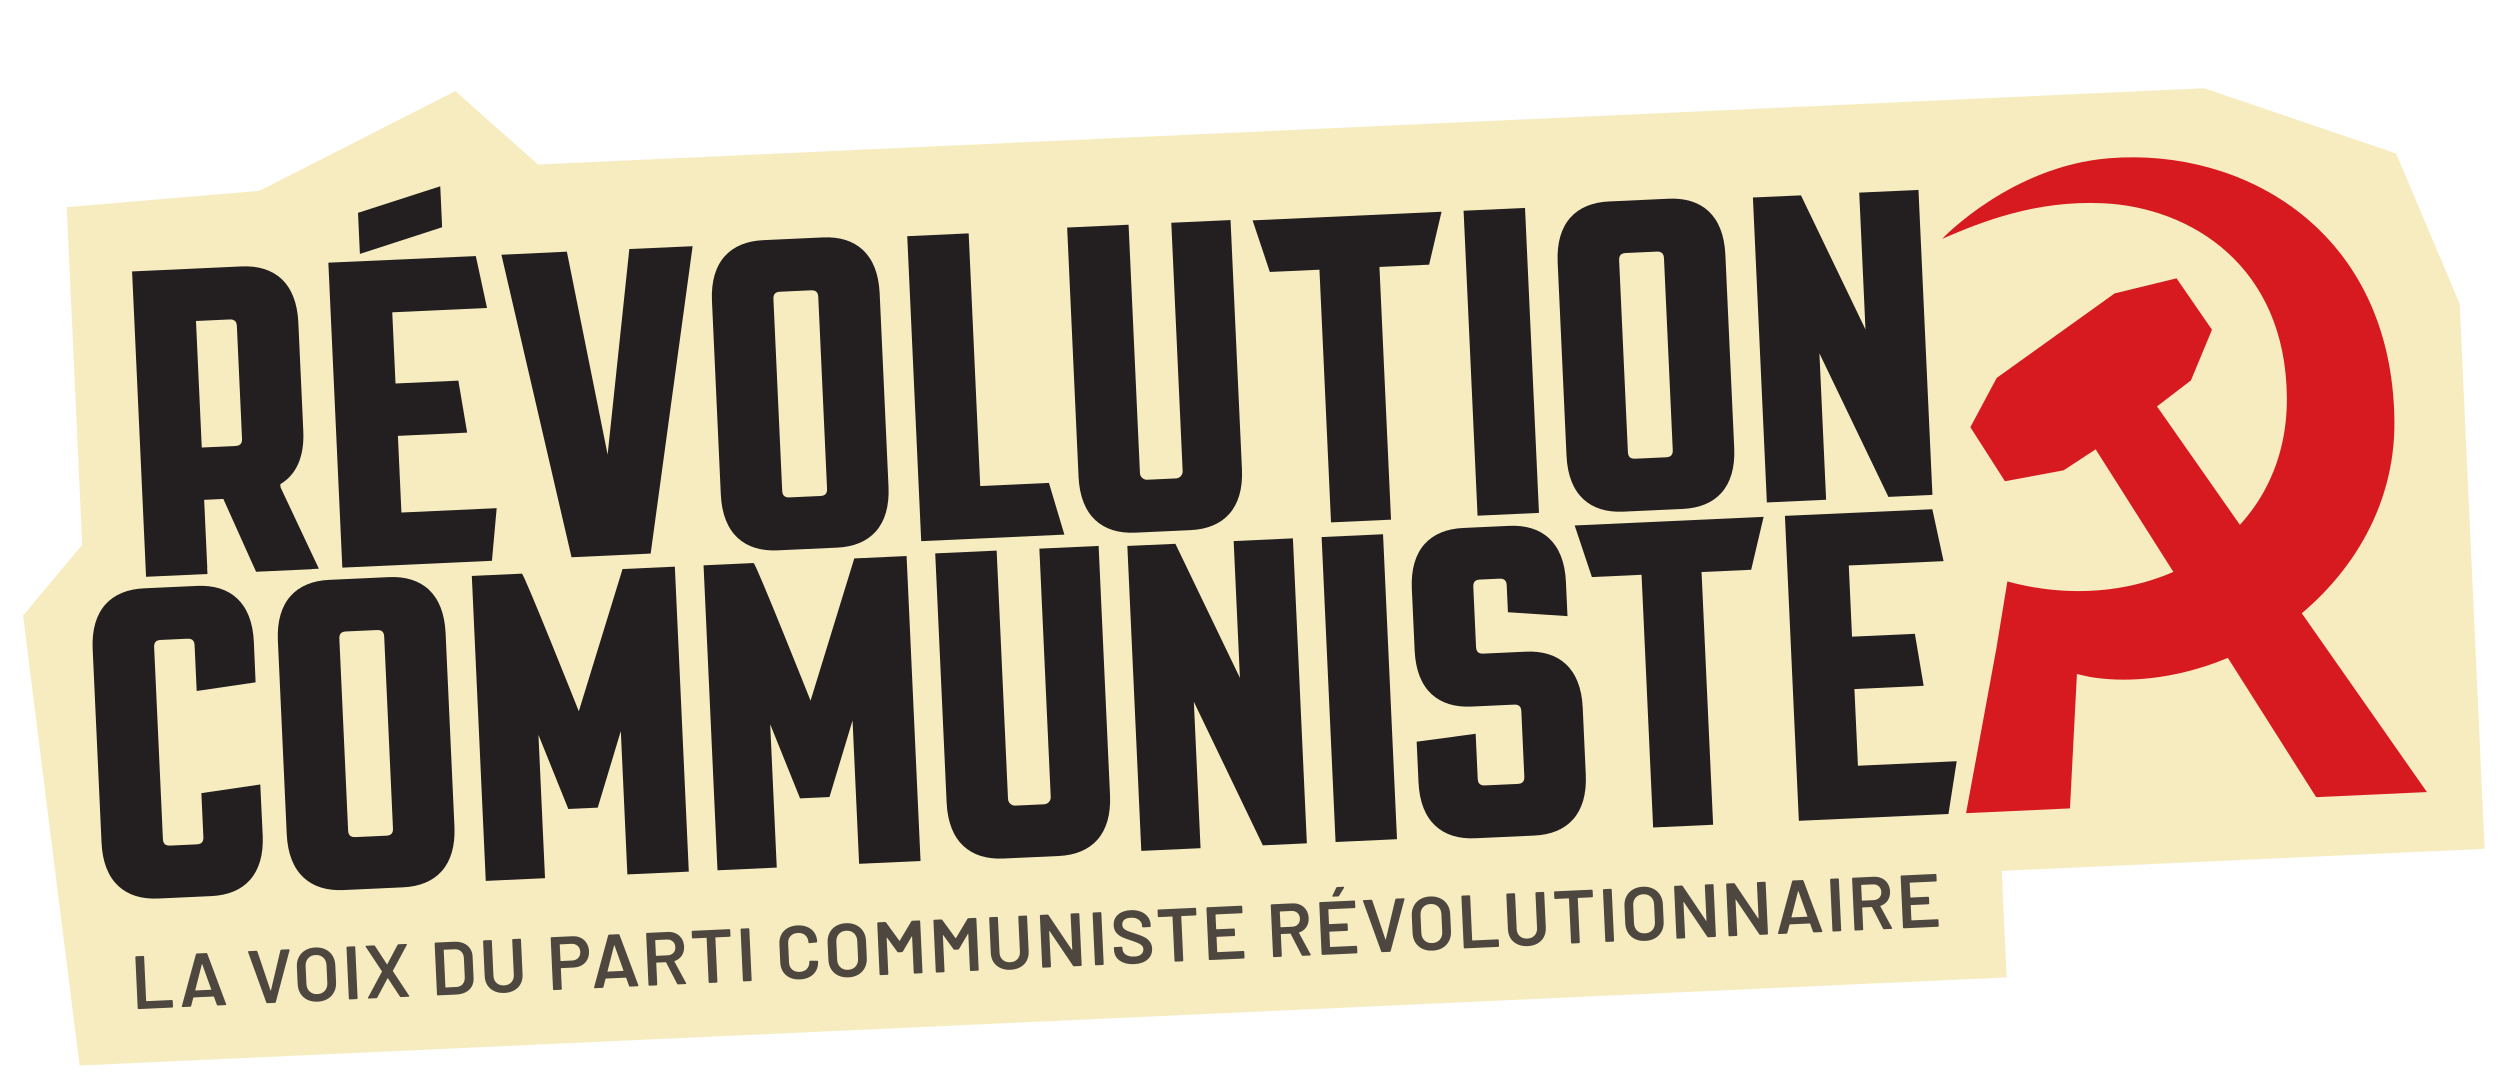
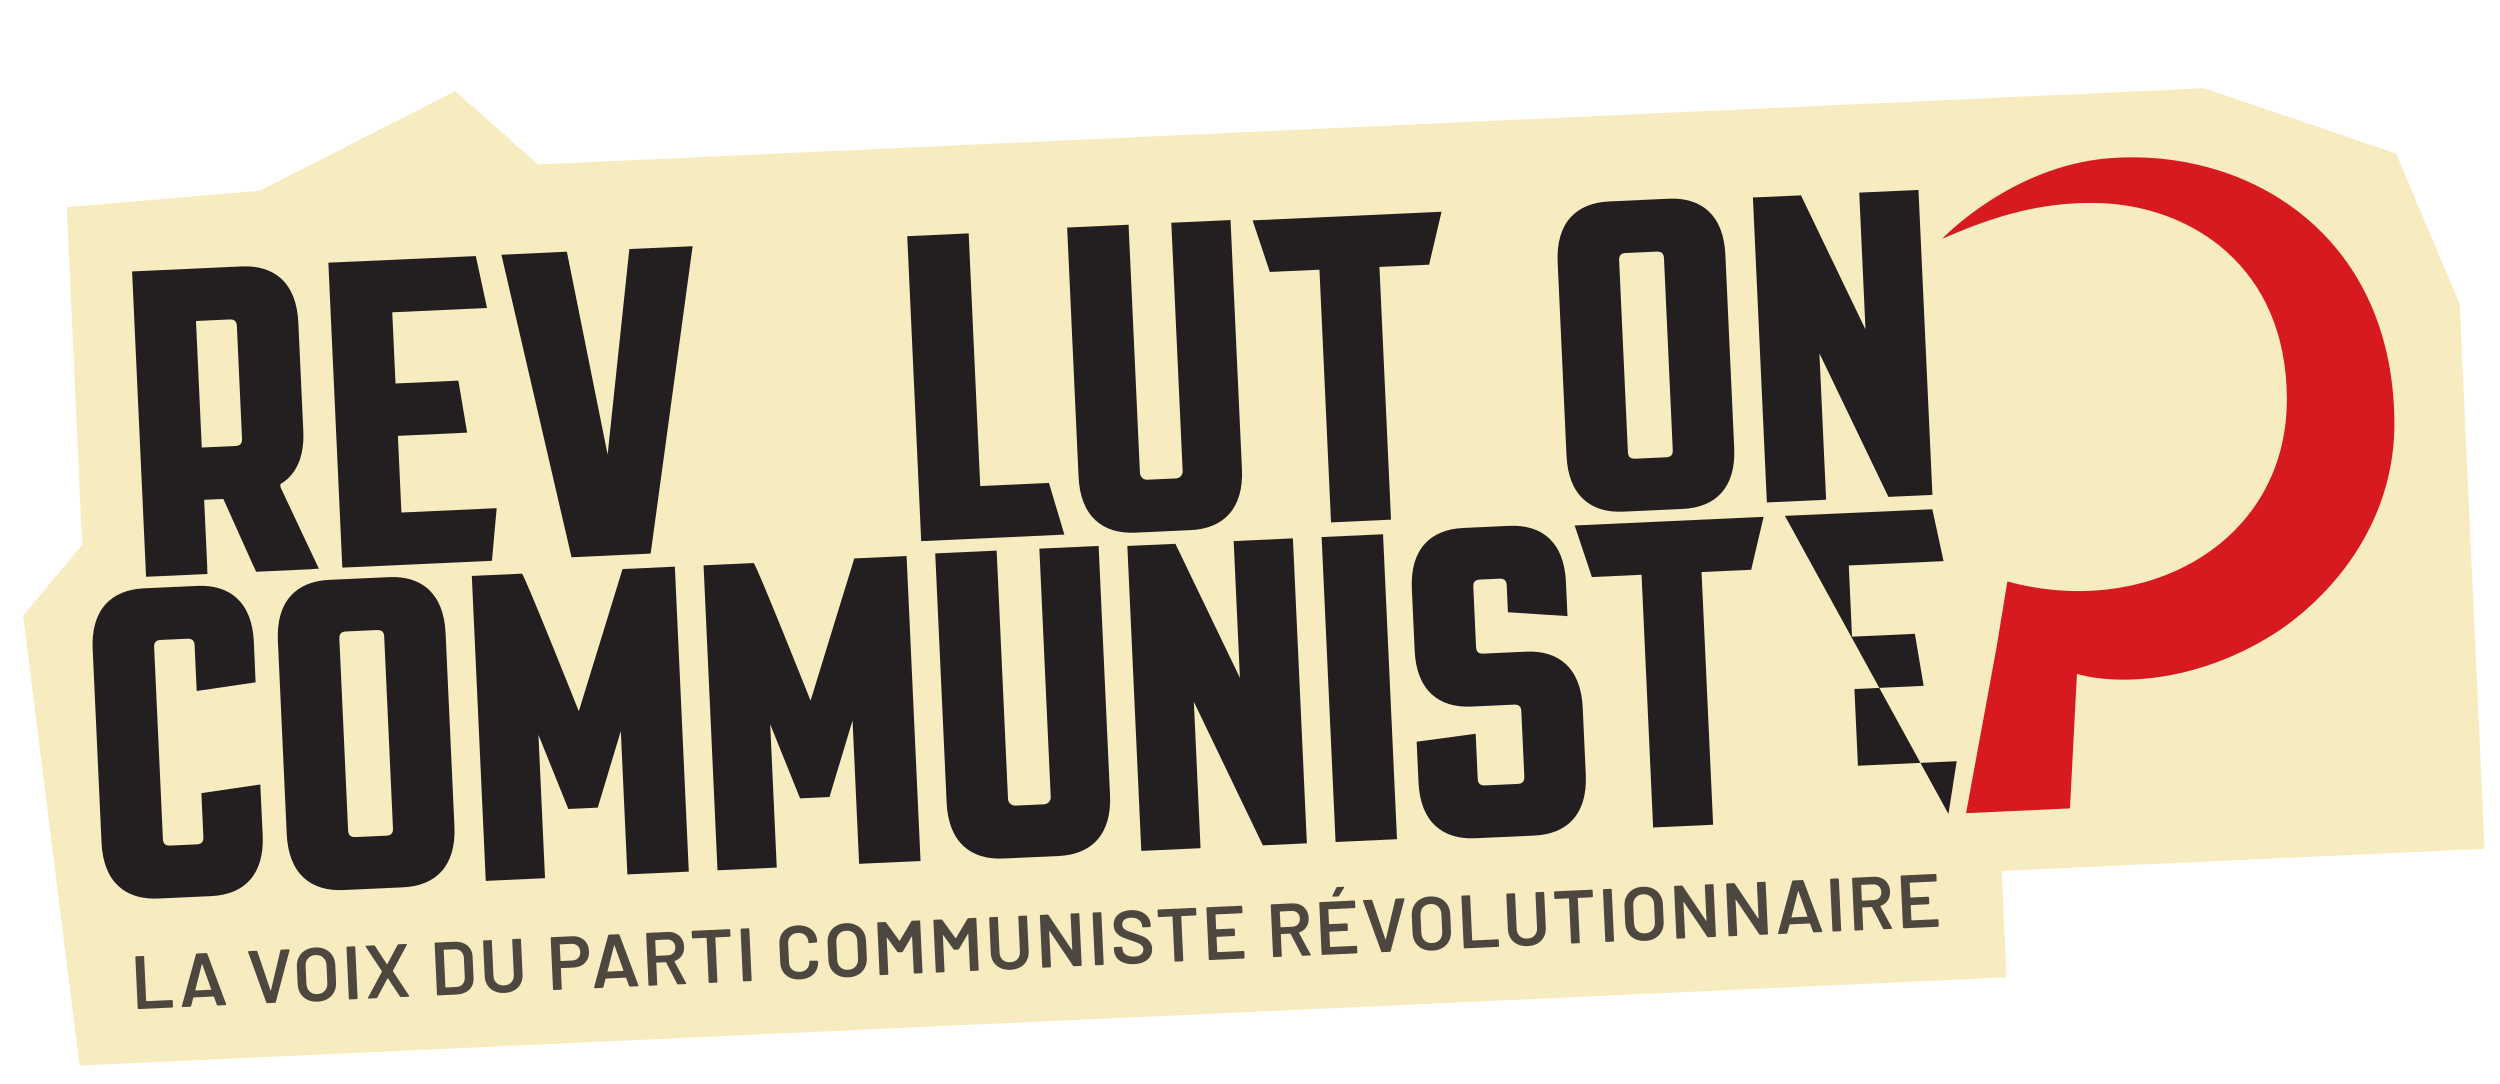
<svg xmlns="http://www.w3.org/2000/svg" width="662" height="287" viewBox="0 0 662 287" fill="none">
  <g filter="url(#filter0_d_1599_3126)">
    <path d="M21.065 282.153L531.352 258.803L530.062 230.616L657.928 224.765L651.323 80.416L634.487 40.644L583.644 23.362L142.471 43.55L120.56 24.119L68.713 50.517L17.671 54.854L21.762 144.261L6.103 162.996L21.065 282.153Z" fill="#F6ECC0" />
  </g>
  <g clip-path="url(#clip0_1599_3126)">
-     <path d="M546.451 124.534L554.929 118.98L613.314 211.083L642.646 209.741L571.172 107.613L580.157 100.731L585.73 87.317L576.347 73.697L559.973 77.682L528.737 100.057L521.748 113.12L530.907 127.43L546.451 124.534Z" fill="#D71920" />
    <path d="M556.828 53.815C579.968 54.847 605.301 70.29 605.56 105.311C605.848 143.451 568.61 164.076 531.554 153.965L528.639 171.714L520.616 215.325L548.126 214.066L549.97 178.486L553.334 179.24C557.787 179.992 562.534 180.163 567.436 179.768C568.199 179.705 568.962 179.632 569.724 179.54C581.686 178.17 593.746 173.578 604.225 166.486C621.507 154.248 634.392 134.813 634.039 111.169C633.31 61.138 594.267 39.008 558.478 41.904C532.633 43.986 514.533 62.959 514.272 63.245C525.004 58.592 539.167 53.024 556.828 53.815Z" fill="#D71920" />
    <path d="M75.926 220.879L73.582 169.654C73.102 159.156 78.53 153.94 87.178 153.545L102.981 152.822C111.629 152.426 117.511 157.123 117.991 167.621L120.335 218.847C120.816 229.345 115.388 234.569 106.74 234.965L90.937 235.688C82.289 236.084 76.407 231.377 75.926 220.879ZM89.859 169.136L92.182 219.898C92.24 221.163 92.842 221.722 94.107 221.664L102.302 221.289C103.567 221.232 104.116 220.629 104.058 219.355L101.735 168.592C101.677 167.327 101.075 166.778 99.81 166.836L91.616 167.211C90.351 167.269 89.801 167.871 89.859 169.136Z" fill="#231F20" />
    <path d="M280.329 226.67L265.677 227.34C257.029 227.736 251.147 223.029 250.667 212.531L247.647 146.541L263.913 145.796L266.923 211.56C266.969 212.58 267.838 213.373 268.858 213.326L276.467 212.978C277.486 212.931 278.279 212.062 278.232 211.043L275.223 145.279L290.914 144.561L293.933 210.551C294.414 221.049 288.986 226.274 280.338 226.67L280.329 226.67Z" fill="#231F20" />
    <path d="M349.962 142.21L366.228 141.465L369.924 222.221L353.657 222.965L349.962 142.21Z" fill="#231F20" />
    <path d="M374.602 172.293L373.852 155.913C373.372 145.415 378.8 140.2 387.448 139.805L399.645 139.246C408.293 138.851 414.175 143.548 414.655 154.046L415.072 163.157L399.301 162.119L398.975 154.991C398.917 153.726 398.315 153.176 397.05 153.234L391.886 153.47C390.621 153.528 390.071 154.131 390.129 155.396L390.858 171.322C390.916 172.587 391.518 173.137 392.783 173.079L404.093 172.561C412.741 172.165 418.623 176.872 419.103 187.371L419.916 205.138C420.397 215.636 414.969 220.86 406.321 221.256L390.631 221.974C381.983 222.37 376.101 217.663 375.621 207.165L375.128 196.402L390.755 194.297L391.3 206.211C391.358 207.476 391.961 208.035 393.226 207.977L401.883 207.581C403.148 207.523 403.697 206.921 403.639 205.646L402.847 188.341C402.789 187.076 402.187 186.527 400.922 186.585L389.612 187.102C380.965 187.498 375.082 182.791 374.602 172.293Z" fill="#231F20" />
    <path d="M164.849 150.68L153.271 188.342C153.271 188.342 138.755 151.874 138.198 151.9L124.934 152.507L128.63 233.262L144.32 232.544L142.583 194.593L150.492 214.221L158.28 213.864L164.391 193.595L166.128 231.546L182.394 230.802L178.699 150.047L164.859 150.68L164.849 150.68Z" fill="#231F20" />
    <path d="M226.214 147.872L214.636 185.534C214.636 185.534 200.12 149.066 199.563 149.092L186.299 149.699L189.994 230.454L205.684 229.736L203.948 191.785L211.856 211.413L219.645 211.056L225.756 190.787L227.492 228.738L243.759 227.994L240.063 147.238L226.223 147.872L226.214 147.872Z" fill="#231F20" />
    <path d="M326.672 143.275L328.329 179.499L311.247 144L298.52 144.564L302.215 225.319L317.905 224.601L316.132 185.838L334.398 223.847L346.058 223.313L342.362 142.558L326.672 143.275Z" fill="#231F20" />
    <path d="M52.083 182.974L67.682 180.68L67.219 169.945C66.739 159.447 60.857 154.749 52.21 155.145L38.133 155.789C29.486 156.185 24.058 161.4 24.538 171.898L26.882 223.123C27.363 233.621 33.245 238.328 41.892 237.932L55.968 237.288C64.616 236.892 70.044 231.668 69.563 221.17L68.92 207.728L53.321 210.021L53.853 221.652C53.911 222.917 53.371 223.528 52.096 223.587L45.063 223.909C43.798 223.966 43.196 223.417 43.138 222.142L40.815 171.38C40.757 170.115 41.306 169.513 42.572 169.455L49.605 169.133C50.87 169.075 51.472 169.625 51.53 170.89L52.083 182.964L52.083 182.974Z" fill="#231F20" />
    <path d="M416.972 139.143L421.533 152.804L422.033 152.781L434.683 152.202L437.745 219.117L437.793 219.115L437.944 219.108L438.359 219.089L438.387 219.088L452.983 218.42L453.02 218.418L453.426 218.4L453.587 218.392L453.634 218.39L450.572 151.475L463.223 150.896L463.713 150.873L467.007 136.854L416.972 139.143Z" fill="#231F20" />
-     <path d="M491.981 202.767L491.052 182.46L509.385 181.602L507.061 167.83L490.417 168.591L489.555 149.738L514.657 148.59L511.682 134.847L472.644 136.596L476.339 217.351L515.952 215.539L518.132 201.57L491.981 202.767Z" fill="#231F20" />
+     <path d="M491.981 202.767L491.052 182.46L509.385 181.602L507.061 167.83L490.417 168.591L489.555 149.738L514.657 148.59L511.682 134.847L472.644 136.596L515.952 215.539L518.132 201.57L491.981 202.767Z" fill="#231F20" />
    <path d="M315.263 140.378L300.611 141.049C291.963 141.444 286.081 136.737 285.6 126.239L282.581 60.249L298.847 59.505L301.856 125.268C301.903 126.288 302.772 127.081 303.791 127.034L311.401 126.686C312.42 126.639 313.213 125.77 313.166 124.751L310.157 58.987L325.847 58.269L328.867 124.259C329.347 134.757 323.92 139.982 315.272 140.378L315.263 140.378Z" fill="#231F20" />
-     <path d="M190.87 130.926L188.526 79.701C188.045 69.202 193.474 63.987 202.121 63.592L217.925 62.868C226.573 62.473 232.454 67.17 232.935 77.668L235.279 128.893C235.759 139.391 230.331 144.616 221.684 145.012L205.88 145.735C197.232 146.131 191.35 141.424 190.87 130.926ZM204.802 79.183L207.125 129.945C207.183 131.21 207.786 131.769 209.051 131.711L217.245 131.336C218.51 131.278 219.06 130.676 219.002 129.402L216.679 78.639C216.62 77.365 216.018 76.815 214.753 76.873L206.559 77.248C205.294 77.306 204.744 77.908 204.802 79.183Z" fill="#231F20" />
    <path d="M414.812 120.678L412.468 69.453C411.988 58.955 417.416 53.74 426.063 53.344L441.867 52.621C450.515 52.225 456.396 56.923 456.877 67.421L459.221 118.646C459.701 129.144 454.274 134.368 445.626 134.764L429.822 135.487C421.175 135.883 415.292 131.176 414.812 120.678ZM428.745 68.935L431.067 119.698C431.125 120.963 431.728 121.522 432.993 121.464L441.188 121.089C442.453 121.031 443.002 120.429 442.944 119.154L440.621 68.392C440.563 67.117 439.96 66.568 438.695 66.626L430.501 67.001C429.236 67.058 428.686 67.661 428.745 68.935Z" fill="#231F20" />
    <path d="M492.322 51.006L493.979 87.23L476.896 51.731L464.169 52.294L467.865 133.05L483.555 132.332L481.781 93.568L500.048 131.577L511.707 131.043L508.012 50.288L492.322 51.006Z" fill="#231F20" />
-     <path d="M387.558 55.8L403.825 55.056L407.52 135.811L391.254 136.555L387.558 55.8Z" fill="#231F20" />
    <path d="M277.757 127.87L259.564 128.703L256.503 61.797L240.237 62.541L243.932 143.297L281.846 141.562L277.757 127.87Z" fill="#231F20" />
    <path d="M183.407 65.2L166.648 65.938L160.899 120.372L150.105 66.638L132.774 67.46L151.339 147.563L172.297 146.585L183.407 65.2Z" fill="#231F20" />
    <path d="M84.441 150.594L83.53 148.668C83.53 148.668 83.528 148.63 83.509 148.612L81.802 145.01L74.277 129.016L74.24 128.195C78.303 125.814 80.636 121.185 80.314 114.142L78.997 85.377C78.516 74.869 72.624 70.153 63.967 70.549L51.232 71.132L34.975 71.876L38.675 152.735L54.932 151.991L54.863 150.49C54.859 150.405 54.885 150.347 54.881 150.262L54.062 132.354L59.141 132.121L67.136 149.929C67.157 149.985 67.197 150.011 67.218 150.067L67.818 151.402L69.367 151.331C69.367 151.331 69.395 151.33 69.404 151.329L82.461 150.732C82.546 150.728 82.591 150.688 82.666 150.675L84.451 150.593L84.441 150.594ZM53.428 118.495L51.895 84.999L60.788 84.592C62.062 84.534 62.665 85.083 62.723 86.358L64.087 116.162C64.145 117.437 63.596 118.039 62.321 118.097L53.428 118.504L53.428 118.495Z" fill="#231F20" />
    <path d="M106.295 135.716L105.366 115.419L123.699 114.561L121.376 100.789L104.732 101.551L103.869 82.698L128.962 81.549L125.997 67.807L86.948 69.556L90.644 150.311L130.266 148.498L131.521 134.562L106.295 135.716Z" fill="#231F20" />
    <path d="M331.688 58.356L336.249 72.017L336.749 71.994L349.391 71.415L352.453 138.331L352.5 138.329L352.66 138.321L353.066 138.303L353.104 138.301L367.699 137.633L367.737 137.631L368.143 137.613L368.303 137.606L368.341 137.604L365.279 70.688L377.93 70.109L378.43 70.087L381.724 56.067L331.688 58.356Z" fill="#231F20" />
-     <path d="M95.3 67.233L117.076 60.172L116.58 49.325L94.802 56.357L95.3 67.233Z" fill="#231F20" />
  </g>
  <path d="M36.713 267.206C36.646 267.209 36.586 267.192 36.53 267.154C36.488 267.103 36.465 267.044 36.462 266.977L35.844 253.471C35.841 253.405 35.859 253.35 35.897 253.309C35.948 253.253 36.006 253.224 36.073 253.22L37.911 253.136C37.978 253.133 38.032 253.158 38.075 253.209C38.13 253.246 38.159 253.299 38.162 253.365L38.695 265.013C38.698 265.08 38.733 265.111 38.799 265.108L45.492 264.802C45.559 264.799 45.613 264.823 45.656 264.875C45.711 264.912 45.74 264.964 45.743 265.031L45.812 266.549C45.816 266.616 45.792 266.677 45.741 266.733C45.703 266.774 45.65 266.797 45.584 266.8L36.713 267.206ZM57.684 266.246C57.551 266.252 57.461 266.19 57.415 266.058L56.658 263.951C56.629 263.899 56.595 263.874 56.555 263.875L51.28 264.117C51.24 264.119 51.208 264.147 51.184 264.201L50.622 266.369C50.589 266.504 50.505 266.575 50.372 266.581L48.374 266.672C48.294 266.676 48.233 266.659 48.191 266.621C48.149 266.569 48.139 266.496 48.161 266.402L51.879 252.697C51.913 252.562 51.996 252.492 52.129 252.486L54.627 252.371C54.76 252.365 54.849 252.428 54.896 252.559L59.869 265.866C59.884 265.892 59.892 265.925 59.894 265.965C59.899 266.085 59.829 266.148 59.682 266.155L57.684 266.246ZM51.711 262.155C51.701 262.236 51.73 262.274 51.796 262.271L55.852 262.086C55.932 262.082 55.957 262.041 55.926 261.962L53.562 255.363C53.547 255.311 53.525 255.285 53.499 255.286C53.472 255.287 53.453 255.315 53.443 255.369L51.711 262.155ZM70.783 265.647C70.65 265.653 70.56 265.59 70.514 265.459L65.701 252.145L65.677 252.066C65.671 251.933 65.741 251.863 65.888 251.856L67.865 251.766C68.012 251.759 68.108 251.821 68.154 251.953L71.629 262.245C71.644 262.284 71.665 262.303 71.691 262.302C71.718 262.301 71.737 262.28 71.748 262.239L74.248 251.674C74.282 251.539 74.372 251.468 74.519 251.461L76.457 251.373C76.536 251.369 76.598 251.393 76.64 251.444C76.682 251.496 76.692 251.562 76.669 251.643L73.032 265.344C72.998 265.479 72.914 265.549 72.781 265.555L70.783 265.647ZM84.119 265.237C83.12 265.282 82.226 265.123 81.435 264.759C80.643 264.381 80.017 263.829 79.557 263.103C79.11 262.376 78.864 261.526 78.82 260.554L78.611 255.999C78.567 255.04 78.742 254.184 79.135 253.432C79.527 252.667 80.093 252.067 80.834 251.633C81.588 251.184 82.464 250.937 83.463 250.892C84.475 250.845 85.37 251.011 86.148 251.39C86.939 251.754 87.565 252.299 88.025 253.025C88.485 253.739 88.737 254.575 88.781 255.534L88.989 260.089C89.034 261.061 88.86 261.93 88.468 262.695C88.076 263.461 87.503 264.068 86.749 264.516C86.008 264.95 85.132 265.19 84.119 265.237ZM84.028 263.239C84.867 263.2 85.528 262.91 86.01 262.367C86.493 261.825 86.714 261.127 86.675 260.275L86.462 255.62C86.423 254.754 86.138 254.073 85.608 253.577C85.078 253.08 84.394 252.851 83.554 252.89C82.729 252.927 82.075 253.218 81.592 253.76C81.11 254.303 80.888 255.007 80.928 255.873L81.141 260.528C81.18 261.38 81.465 262.055 81.994 262.551C82.524 263.047 83.202 263.277 84.028 263.239ZM92.623 264.647C92.557 264.65 92.496 264.633 92.441 264.596C92.398 264.544 92.376 264.485 92.373 264.419L91.754 250.913C91.751 250.846 91.769 250.792 91.807 250.75C91.858 250.694 91.917 250.665 91.983 250.662L93.821 250.578C93.888 250.575 93.942 250.599 93.985 250.651C94.04 250.688 94.069 250.74 94.072 250.807L94.69 264.313C94.693 264.379 94.669 264.44 94.618 264.496C94.58 264.538 94.528 264.56 94.461 264.563L92.623 264.647ZM97.632 264.418C97.539 264.422 97.472 264.406 97.43 264.367C97.401 264.315 97.411 264.241 97.46 264.146L101.131 257.311C101.156 257.27 101.154 257.23 101.126 257.191L96.845 250.72C96.815 250.641 96.8 250.595 96.799 250.582C96.795 250.489 96.859 250.439 96.992 250.433L98.99 250.341C99.137 250.335 99.239 250.383 99.297 250.488L102.441 255.309C102.485 255.387 102.525 255.385 102.561 255.303L105.271 250.214C105.319 250.105 105.41 250.048 105.543 250.042L107.541 249.95C107.635 249.946 107.696 249.97 107.725 250.022C107.767 250.06 107.763 250.127 107.714 250.223L104.043 257.057C104.031 257.098 104.033 257.138 104.048 257.177L108.328 263.648C108.359 263.727 108.374 263.773 108.375 263.786C108.379 263.88 108.314 263.929 108.181 263.935L106.183 264.027C106.05 264.033 105.955 263.984 105.896 263.88L102.734 259.079C102.69 259.001 102.65 259.003 102.614 259.085L99.903 264.154C99.854 264.263 99.763 264.321 99.63 264.327L97.632 264.418ZM115.961 263.579C115.895 263.583 115.834 263.565 115.779 263.528C115.736 263.476 115.714 263.417 115.711 263.351L115.093 249.845C115.09 249.778 115.107 249.724 115.145 249.682C115.196 249.627 115.255 249.597 115.321 249.594L120.196 249.371C121.142 249.328 121.982 249.456 122.716 249.756C123.451 250.056 124.026 250.511 124.441 251.119C124.868 251.713 125.101 252.423 125.139 253.249L125.404 259.043C125.442 259.869 125.275 260.604 124.904 261.248C124.546 261.879 124.015 262.377 123.311 262.743C122.607 263.109 121.782 263.313 120.836 263.356L115.961 263.579ZM117.943 261.387C117.946 261.453 117.981 261.485 118.048 261.482L120.845 261.354C121.551 261.322 122.1 261.076 122.493 260.618C122.898 260.145 123.091 259.536 123.07 258.79L122.838 253.735C122.804 252.976 122.563 252.386 122.117 251.966C121.67 251.533 121.087 251.332 120.368 251.365L117.59 251.492C117.524 251.495 117.492 251.53 117.495 251.597L117.943 261.387ZM133.573 262.934C132.588 262.979 131.707 262.826 130.93 262.474C130.153 262.123 129.535 261.604 129.077 260.917C128.631 260.217 128.387 259.4 128.344 258.468L127.922 249.258C127.919 249.191 127.937 249.137 127.975 249.095C128.026 249.039 128.085 249.01 128.151 249.007L129.989 248.923C130.056 248.92 130.11 248.944 130.153 248.996C130.208 249.033 130.237 249.085 130.24 249.152L130.663 258.402C130.699 259.188 130.975 259.816 131.49 260.286C132.006 260.756 132.67 260.973 133.482 260.936C134.295 260.899 134.936 260.622 135.406 260.107C135.876 259.592 136.094 258.941 136.058 258.155L135.634 248.905C135.631 248.838 135.649 248.784 135.687 248.742C135.738 248.687 135.797 248.657 135.863 248.654L137.701 248.57C137.768 248.567 137.822 248.591 137.865 248.643C137.92 248.68 137.949 248.732 137.952 248.799L138.373 258.009C138.416 258.942 138.247 259.777 137.867 260.515C137.487 261.24 136.926 261.813 136.184 262.234C135.443 262.655 134.572 262.888 133.573 262.934ZM151.545 247.917C152.384 247.878 153.131 248.017 153.786 248.335C154.441 248.652 154.957 249.122 155.332 249.745C155.72 250.355 155.933 251.073 155.971 251.898C156.008 252.711 155.861 253.438 155.53 254.081C155.2 254.723 154.709 255.233 154.059 255.61C153.421 255.972 152.67 256.174 151.804 256.213L148.607 256.36C148.541 256.363 148.509 256.397 148.512 256.464L148.758 261.838C148.761 261.905 148.737 261.966 148.686 262.022C148.648 262.064 148.596 262.086 148.529 262.089L146.691 262.173C146.625 262.176 146.564 262.159 146.509 262.122C146.466 262.07 146.443 262.011 146.44 261.945L145.822 248.419C145.818 248.352 145.836 248.298 145.874 248.256C145.925 248.2 145.984 248.171 146.05 248.168L151.545 247.917ZM151.498 254.345C152.178 254.314 152.715 254.09 153.109 253.671C153.504 253.253 153.686 252.717 153.656 252.064C153.626 251.398 153.395 250.868 152.963 250.474C152.531 250.08 151.976 249.899 151.296 249.93L148.319 250.066C148.253 250.069 148.221 250.104 148.224 250.171L148.417 254.386C148.42 254.453 148.455 254.485 148.521 254.482L151.498 254.345ZM166.846 261.251C166.713 261.257 166.623 261.194 166.577 261.063L165.82 258.956C165.791 258.903 165.756 258.878 165.716 258.88L160.442 259.122C160.402 259.123 160.37 259.152 160.345 259.206L159.784 261.374C159.75 261.509 159.667 261.58 159.533 261.586L157.535 261.677C157.456 261.681 157.395 261.663 157.353 261.625C157.31 261.574 157.3 261.501 157.323 261.407L161.04 247.702C161.074 247.567 161.158 247.497 161.291 247.491L163.788 247.376C163.921 247.37 164.011 247.433 164.057 247.564L169.031 260.871C169.045 260.897 169.053 260.93 169.055 260.97C169.061 261.09 168.99 261.153 168.844 261.16L166.846 261.251ZM160.872 257.16C160.863 257.24 160.891 257.279 160.958 257.276L165.014 257.09C165.094 257.087 165.118 257.046 165.088 256.967L162.724 250.368C162.708 250.315 162.687 250.29 162.66 250.291C162.634 250.292 162.615 250.32 162.604 250.374L160.872 257.16ZM179.581 260.668C179.448 260.674 179.352 260.619 179.293 260.501L176.393 254.868C176.364 254.816 176.322 254.791 176.269 254.794L173.872 254.903C173.805 254.906 173.773 254.941 173.776 255.008L174.036 260.682C174.039 260.748 174.015 260.81 173.964 260.865C173.926 260.907 173.874 260.929 173.807 260.932L171.969 261.017C171.902 261.02 171.842 261.002 171.787 260.965C171.744 260.913 171.721 260.854 171.718 260.788L171.1 247.282C171.097 247.215 171.115 247.161 171.153 247.119C171.204 247.064 171.263 247.034 171.329 247.031L176.823 246.78C177.636 246.743 178.363 246.883 179.005 247.201C179.646 247.505 180.154 247.962 180.529 248.572C180.904 249.169 181.109 249.867 181.146 250.666C181.188 251.585 180.984 252.382 180.534 253.057C180.097 253.717 179.465 254.193 178.637 254.485C178.611 254.486 178.591 254.5 178.579 254.528C178.567 254.555 178.568 254.582 178.583 254.608L181.666 260.293C181.695 260.345 181.71 260.384 181.712 260.411C181.716 260.517 181.646 260.574 181.499 260.581L179.581 260.668ZM173.598 248.929C173.532 248.933 173.5 248.967 173.503 249.034L173.685 253.01C173.688 253.076 173.723 253.108 173.789 253.105L176.786 252.968C177.426 252.939 177.93 252.729 178.299 252.338C178.681 251.934 178.858 251.418 178.829 250.792C178.8 250.166 178.577 249.669 178.16 249.301C177.756 248.933 177.234 248.763 176.595 248.792L173.598 248.929ZM193.112 246.034C193.179 246.031 193.234 246.056 193.276 246.107C193.331 246.145 193.36 246.197 193.363 246.263L193.434 247.802C193.437 247.868 193.413 247.929 193.362 247.985C193.324 248.027 193.271 248.049 193.205 248.052L189.529 248.221C189.462 248.224 189.43 248.258 189.433 248.325L189.965 259.953C189.968 260.019 189.945 260.081 189.894 260.136C189.856 260.178 189.803 260.201 189.737 260.204L187.899 260.288C187.832 260.291 187.771 260.273 187.716 260.236C187.674 260.185 187.651 260.125 187.648 260.059L187.116 248.431C187.113 248.364 187.078 248.333 187.011 248.336L183.475 248.498C183.408 248.501 183.347 248.483 183.292 248.446C183.25 248.394 183.227 248.335 183.224 248.269L183.154 246.73C183.151 246.664 183.168 246.61 183.206 246.568C183.257 246.512 183.316 246.483 183.383 246.48L193.112 246.034ZM196.971 259.873C196.904 259.876 196.844 259.858 196.788 259.821C196.746 259.769 196.723 259.71 196.72 259.644L196.102 246.138C196.099 246.071 196.117 246.017 196.155 245.975C196.206 245.92 196.264 245.89 196.331 245.887L198.169 245.803C198.236 245.8 198.29 245.824 198.333 245.876C198.388 245.913 198.417 245.965 198.42 246.032L199.038 259.538C199.041 259.604 199.017 259.665 198.966 259.721C198.928 259.763 198.876 259.785 198.809 259.788L196.971 259.873ZM211.841 259.352C210.842 259.398 209.954 259.245 209.177 258.894C208.4 258.529 207.788 258.003 207.343 257.316C206.898 256.629 206.654 255.819 206.611 254.887L206.386 249.952C206.343 249.019 206.512 248.191 206.893 247.466C207.273 246.741 207.834 246.168 208.576 245.747C209.317 245.326 210.188 245.093 211.186 245.047C212.172 245.002 213.053 245.149 213.829 245.487C214.606 245.825 215.216 246.324 215.66 246.985C216.104 247.645 216.346 248.422 216.387 249.314C216.39 249.381 216.366 249.442 216.315 249.497C216.277 249.539 216.225 249.562 216.158 249.565L214.325 249.749C214.165 249.756 214.082 249.686 214.075 249.54C214.039 248.754 213.764 248.133 213.249 247.676C212.747 247.218 212.09 247.008 211.278 247.045C210.465 247.082 209.824 247.352 209.353 247.854C208.882 248.356 208.665 249 208.701 249.786L208.934 254.88C208.969 255.653 209.244 256.268 209.759 256.725C210.274 257.182 210.937 257.392 211.75 257.354C212.562 257.317 213.197 257.054 213.656 256.566C214.127 256.064 214.344 255.42 214.308 254.635C214.301 254.488 214.378 254.411 214.538 254.404L216.379 254.4C216.446 254.397 216.5 254.414 216.542 254.452C216.597 254.49 216.626 254.535 216.628 254.588C216.67 255.494 216.5 256.303 216.119 257.014C215.737 257.712 215.175 258.265 214.433 258.673C213.691 259.081 212.827 259.307 211.841 259.352ZM224.657 258.806C223.659 258.852 222.764 258.692 221.973 258.328C221.181 257.95 220.556 257.399 220.095 256.672C219.648 255.945 219.402 255.095 219.358 254.123L219.149 249.568C219.106 248.609 219.28 247.753 219.673 247.001C220.065 246.236 220.631 245.636 221.372 245.202C222.126 244.754 223.002 244.507 224.001 244.461C225.013 244.414 225.909 244.58 226.687 244.959C227.477 245.323 228.103 245.868 228.563 246.594C229.023 247.308 229.275 248.144 229.319 249.103L229.527 253.658C229.572 254.63 229.398 255.499 229.006 256.264C228.614 257.03 228.041 257.637 227.287 258.085C226.546 258.519 225.67 258.759 224.657 258.806ZM224.566 256.808C225.405 256.769 226.066 256.479 226.548 255.936C227.031 255.394 227.252 254.696 227.213 253.844L227 249.189C226.961 248.323 226.676 247.642 226.146 247.146C225.616 246.649 224.932 246.42 224.092 246.459C223.267 246.497 222.613 246.787 222.13 247.329C221.648 247.872 221.426 248.576 221.466 249.442L221.679 254.097C221.718 254.949 222.003 255.624 222.532 256.12C223.062 256.616 223.74 256.846 224.566 256.808ZM241.299 243.99C241.361 243.88 241.452 243.822 241.572 243.817L243.41 243.733C243.477 243.73 243.531 243.754 243.573 243.805C243.629 243.843 243.658 243.895 243.661 243.962L244.279 257.467C244.282 257.534 244.258 257.595 244.207 257.651C244.169 257.693 244.117 257.715 244.05 257.718L242.212 257.802C242.145 257.805 242.084 257.788 242.029 257.751C241.987 257.699 241.964 257.64 241.961 257.574L241.525 248.044C241.523 248.004 241.502 247.978 241.461 247.966C241.434 247.954 241.415 247.968 241.403 248.009L239.081 251.959C239.02 252.069 238.929 252.126 238.809 252.132L237.89 252.174C237.77 252.179 237.674 252.13 237.603 252.027L234.911 248.326C234.896 248.287 234.869 248.275 234.829 248.29C234.803 248.304 234.791 248.332 234.793 248.372L235.228 257.882C235.231 257.948 235.207 258.009 235.156 258.065C235.118 258.107 235.066 258.129 234.999 258.132L233.161 258.216C233.095 258.22 233.034 258.202 232.979 258.165C232.936 258.113 232.914 258.054 232.911 257.988L232.293 244.482C232.29 244.415 232.307 244.361 232.345 244.319C232.396 244.264 232.455 244.234 232.521 244.231L234.359 244.147C234.479 244.142 234.575 244.191 234.646 244.294L238.129 249.08C238.157 249.105 238.184 249.117 238.211 249.116C238.237 249.115 238.257 249.101 238.269 249.073L241.299 243.99ZM256.181 243.309C256.242 243.199 256.333 243.141 256.453 243.136L258.291 243.052C258.358 243.049 258.412 243.073 258.455 243.124C258.51 243.162 258.539 243.214 258.542 243.281L259.16 256.787C259.163 256.853 259.139 256.914 259.088 256.97C259.05 257.012 258.998 257.034 258.931 257.037L257.093 257.121C257.027 257.124 256.966 257.107 256.911 257.07C256.868 257.018 256.845 256.959 256.842 256.893L256.406 247.363C256.404 247.323 256.383 247.297 256.343 247.285C256.315 247.273 256.296 247.288 256.285 247.328L253.963 251.278C253.901 251.388 253.81 251.445 253.69 251.451L252.771 251.493C252.651 251.499 252.556 251.45 252.484 251.346L249.792 247.645C249.777 247.606 249.75 247.594 249.711 247.609C249.685 247.623 249.672 247.651 249.674 247.691L250.109 257.201C250.113 257.267 250.089 257.328 250.038 257.384C250 257.426 249.947 257.448 249.881 257.451L248.043 257.536C247.976 257.539 247.915 257.521 247.86 257.484C247.818 257.432 247.795 257.373 247.792 257.307L247.174 243.801C247.171 243.734 247.188 243.68 247.226 243.638C247.277 243.583 247.336 243.553 247.403 243.55L249.241 243.466C249.361 243.461 249.456 243.51 249.528 243.613L253.01 248.399C253.038 248.424 253.065 248.436 253.092 248.435C253.119 248.434 253.138 248.42 253.15 248.392L256.181 243.309ZM267.586 256.801C266.601 256.846 265.719 256.693 264.943 256.342C264.166 255.99 263.548 255.471 263.089 254.785C262.644 254.084 262.399 253.268 262.357 252.336L261.935 243.125C261.932 243.059 261.95 243.005 261.988 242.963C262.039 242.907 262.097 242.878 262.164 242.875L264.002 242.791C264.069 242.788 264.123 242.812 264.166 242.863C264.221 242.901 264.25 242.953 264.253 243.019L264.676 252.27C264.712 253.055 264.988 253.684 265.503 254.154C266.019 254.624 266.682 254.841 267.495 254.803C268.307 254.766 268.949 254.49 269.419 253.975C269.889 253.459 270.106 252.809 270.071 252.023L269.647 242.772C269.644 242.706 269.662 242.652 269.7 242.61C269.751 242.554 269.809 242.525 269.876 242.522L271.714 242.438C271.781 242.435 271.835 242.459 271.878 242.51C271.933 242.548 271.962 242.6 271.965 242.666L272.386 251.877C272.429 252.809 272.26 253.644 271.88 254.383C271.5 255.107 270.939 255.68 270.197 256.101C269.456 256.522 268.585 256.756 267.586 256.801ZM283.488 242.139C283.485 242.073 283.502 242.018 283.54 241.977C283.591 241.921 283.65 241.891 283.716 241.888L285.554 241.804C285.621 241.801 285.676 241.825 285.718 241.877C285.773 241.914 285.802 241.967 285.805 242.033L286.423 255.539C286.426 255.606 286.402 255.667 286.351 255.722C286.313 255.764 286.261 255.787 286.194 255.79L284.416 255.871C284.283 255.877 284.187 255.828 284.129 255.724L277.944 246.557C277.915 246.518 277.888 246.506 277.862 246.521C277.835 246.522 277.823 246.549 277.826 246.603L278.292 255.911C278.295 255.978 278.271 256.039 278.22 256.095C278.182 256.136 278.13 256.159 278.063 256.162L276.225 256.246C276.158 256.249 276.097 256.232 276.042 256.194C276 256.143 275.977 256.084 275.974 256.017L275.356 242.511C275.353 242.445 275.371 242.39 275.409 242.349C275.46 242.293 275.518 242.264 275.585 242.261L277.363 242.179C277.496 242.173 277.592 242.222 277.65 242.326L283.816 251.494C283.844 251.533 283.872 251.551 283.898 251.55C283.924 251.536 283.936 251.502 283.934 251.449L283.488 242.139ZM290.189 255.607C290.123 255.61 290.062 255.593 290.007 255.555C289.964 255.504 289.941 255.445 289.938 255.378L289.32 241.872C289.317 241.806 289.335 241.751 289.373 241.71C289.424 241.654 289.483 241.625 289.549 241.622L291.387 241.537C291.454 241.534 291.508 241.559 291.551 241.61C291.606 241.648 291.635 241.7 291.638 241.766L292.256 255.272C292.259 255.339 292.235 255.4 292.184 255.456C292.146 255.497 292.094 255.52 292.027 255.523L290.189 255.607ZM300.3 255.304C299.261 255.352 298.348 255.227 297.56 254.929C296.772 254.632 296.152 254.193 295.698 253.613C295.258 253.033 295.019 252.336 294.982 251.524L294.959 251.024C294.956 250.957 294.973 250.903 295.012 250.861C295.062 250.806 295.121 250.776 295.188 250.773L296.966 250.692C297.033 250.689 297.087 250.713 297.129 250.765C297.185 250.802 297.214 250.854 297.217 250.921L297.234 251.3C297.262 251.913 297.559 252.413 298.124 252.801C298.688 253.176 299.443 253.342 300.389 253.298C301.201 253.261 301.806 253.06 302.203 252.695C302.6 252.329 302.786 251.874 302.761 251.328C302.744 250.955 302.616 250.647 302.378 250.404C302.14 250.148 301.803 249.923 301.367 249.73C300.944 249.536 300.306 249.298 299.452 249.017C298.49 248.714 297.71 248.422 297.11 248.143C296.509 247.863 295.998 247.473 295.574 246.972C295.164 246.457 294.94 245.806 294.904 245.02C294.851 243.848 295.235 242.903 296.056 242.185C296.877 241.466 298.001 241.075 299.426 241.009C300.425 240.964 301.312 241.097 302.087 241.408C302.875 241.719 303.497 242.178 303.952 242.784C304.406 243.378 304.652 244.08 304.689 244.893L304.704 245.233C304.707 245.299 304.684 245.36 304.633 245.416C304.595 245.458 304.542 245.48 304.476 245.483L302.678 245.566C302.611 245.569 302.55 245.551 302.495 245.514C302.453 245.462 302.43 245.403 302.427 245.337L302.417 245.117C302.388 244.491 302.104 243.977 301.565 243.574C301.039 243.158 300.323 242.97 299.417 243.012C298.685 243.045 298.119 243.225 297.72 243.55C297.335 243.875 297.155 244.317 297.18 244.876C297.199 245.276 297.32 245.597 297.545 245.84C297.769 246.084 298.1 246.302 298.536 246.496C298.971 246.676 299.642 246.906 300.549 247.185C301.511 247.501 302.279 247.793 302.852 248.06C303.438 248.327 303.943 248.718 304.367 249.232C304.804 249.733 305.04 250.376 305.076 251.162C305.131 252.36 304.728 253.333 303.868 254.08C303.021 254.826 301.832 255.234 300.3 255.304ZM316.478 240.389C316.544 240.386 316.599 240.41 316.641 240.462C316.696 240.499 316.726 240.551 316.729 240.618L316.799 242.156C316.802 242.223 316.778 242.284 316.727 242.34C316.689 242.382 316.637 242.404 316.57 242.407L312.894 242.575C312.827 242.578 312.796 242.613 312.799 242.68L313.331 254.308C313.334 254.374 313.31 254.435 313.259 254.491C313.221 254.533 313.169 254.555 313.102 254.558L311.264 254.643C311.197 254.646 311.136 254.628 311.081 254.591C311.039 254.539 311.016 254.48 311.013 254.414L310.481 242.786C310.478 242.719 310.443 242.688 310.377 242.691L306.84 242.852C306.774 242.855 306.713 242.838 306.658 242.801C306.615 242.749 306.593 242.69 306.59 242.624L306.519 241.085C306.516 241.019 306.534 240.964 306.572 240.923C306.623 240.867 306.681 240.838 306.748 240.835L316.478 240.389ZM329.007 241.578C329.01 241.644 328.986 241.706 328.936 241.761C328.898 241.803 328.845 241.825 328.779 241.829L321.966 242.14C321.899 242.143 321.867 242.178 321.87 242.245L322.041 245.981C322.044 246.047 322.079 246.079 322.146 246.076L326.721 245.867C326.788 245.864 326.842 245.888 326.884 245.939C326.94 245.977 326.969 246.029 326.972 246.096L327.041 247.614C327.044 247.681 327.02 247.742 326.97 247.797C326.931 247.839 326.879 247.862 326.812 247.865L322.237 248.074C322.171 248.077 322.139 248.112 322.142 248.179L322.318 252.034C322.321 252.101 322.356 252.133 322.423 252.13L329.236 251.818C329.302 251.815 329.357 251.839 329.399 251.891C329.454 251.928 329.483 251.98 329.486 252.047L329.556 253.565C329.559 253.632 329.535 253.693 329.484 253.749C329.446 253.79 329.394 253.813 329.327 253.816L320.336 254.227C320.27 254.23 320.209 254.213 320.154 254.176C320.112 254.124 320.089 254.065 320.086 253.999L319.468 240.493C319.465 240.426 319.482 240.372 319.52 240.33C319.571 240.274 319.63 240.245 319.697 240.242L328.687 239.831C328.754 239.828 328.808 239.852 328.851 239.903C328.906 239.941 328.935 239.993 328.938 240.059L329.007 241.578ZM344.971 253.1C344.837 253.106 344.741 253.051 344.683 252.933L341.782 247.3C341.753 247.248 341.712 247.223 341.659 247.225L339.261 247.335C339.194 247.338 339.163 247.373 339.166 247.44L339.425 253.114C339.428 253.18 339.405 253.241 339.354 253.297C339.316 253.339 339.263 253.361 339.197 253.364L337.359 253.448C337.292 253.451 337.231 253.434 337.176 253.397C337.134 253.345 337.111 253.286 337.108 253.22L336.49 239.714C336.487 239.647 336.504 239.593 336.542 239.551C336.593 239.496 336.652 239.466 336.719 239.463L342.213 239.212C343.025 239.174 343.752 239.315 344.394 239.632C345.036 239.937 345.544 240.394 345.919 241.004C346.293 241.601 346.498 242.299 346.535 243.098C346.577 244.017 346.373 244.814 345.924 245.489C345.487 246.149 344.854 246.625 344.027 246.917C344 246.918 343.981 246.932 343.969 246.959C343.957 246.987 343.958 247.013 343.972 247.039L347.056 252.724C347.085 252.776 347.1 252.816 347.101 252.842C347.106 252.949 347.035 253.006 346.889 253.012L344.971 253.1ZM338.988 241.361C338.921 241.364 338.889 241.399 338.892 241.466L339.074 245.442C339.077 245.508 339.112 245.54 339.179 245.537L342.176 245.4C342.815 245.371 343.319 245.161 343.688 244.77C344.07 244.365 344.247 243.85 344.218 243.224C344.19 242.598 343.967 242.101 343.549 241.733C343.146 241.365 342.624 241.195 341.985 241.224L338.988 241.361ZM358.882 240.211C358.885 240.277 358.861 240.339 358.81 240.394C358.772 240.436 358.719 240.458 358.653 240.461L351.84 240.773C351.773 240.776 351.741 240.811 351.745 240.878L351.916 244.614C351.919 244.68 351.953 244.712 352.02 244.709L356.595 244.5C356.662 244.497 356.716 244.521 356.759 244.572C356.814 244.61 356.843 244.662 356.846 244.729L356.915 246.247C356.918 246.314 356.895 246.375 356.844 246.43C356.806 246.472 356.753 246.495 356.687 246.498L352.111 246.707C352.045 246.71 352.013 246.745 352.016 246.811L352.193 250.667C352.196 250.734 352.23 250.766 352.297 250.763L359.11 250.451C359.176 250.448 359.231 250.472 359.273 250.524C359.328 250.561 359.358 250.613 359.361 250.68L359.43 252.198C359.433 252.265 359.409 252.326 359.358 252.382C359.32 252.423 359.268 252.446 359.201 252.449L350.211 252.86C350.144 252.863 350.083 252.846 350.028 252.809C349.986 252.757 349.963 252.698 349.96 252.632L349.342 239.126C349.339 239.059 349.356 239.005 349.395 238.963C349.445 238.907 349.504 238.878 349.571 238.875L358.561 238.464C358.628 238.461 358.682 238.485 358.725 238.536C358.78 238.574 358.809 238.626 358.812 238.692L358.882 240.211ZM353.009 237.436C352.915 237.441 352.854 237.417 352.825 237.365C352.796 237.313 352.8 237.246 352.836 237.164L353.841 235.056C353.889 234.947 353.986 234.889 354.133 234.882L355.711 234.81C355.805 234.806 355.866 234.836 355.896 234.902C355.938 234.953 355.934 235.02 355.885 235.102L354.6 237.203C354.538 237.313 354.447 237.37 354.327 237.376L353.009 237.436ZM366.01 252.137C365.877 252.143 365.787 252.081 365.741 251.949L360.928 238.636L360.904 238.557C360.898 238.423 360.968 238.353 361.115 238.347L363.093 238.256C363.239 238.25 363.335 238.312 363.381 238.443L366.855 248.735C366.871 248.775 366.892 248.794 366.918 248.792C366.945 248.791 366.964 248.77 366.975 248.73L369.475 238.164C369.509 238.029 369.599 237.958 369.746 237.952L371.684 237.863C371.763 237.859 371.825 237.883 371.867 237.935C371.909 237.986 371.919 238.053 371.896 238.134L368.259 251.834C368.225 251.969 368.141 252.04 368.008 252.046L366.01 252.137ZM379.346 251.727C378.347 251.773 377.453 251.614 376.662 251.25C375.87 250.872 375.244 250.32 374.784 249.594C374.337 248.867 374.091 248.017 374.047 247.045L373.838 242.489C373.794 241.53 373.969 240.675 374.362 239.923C374.754 239.157 375.32 238.558 376.061 238.123C376.815 237.675 377.691 237.428 378.69 237.382C379.702 237.336 380.597 237.502 381.376 237.88C382.166 238.244 382.792 238.79 383.252 239.516C383.712 240.229 383.964 241.065 384.008 242.024L384.216 246.579C384.261 247.552 384.087 248.42 383.695 249.186C383.303 249.951 382.73 250.558 381.976 251.006C381.235 251.441 380.359 251.681 379.346 251.727ZM379.255 249.729C380.094 249.691 380.755 249.4 381.237 248.858C381.72 248.315 381.941 247.618 381.902 246.765L381.689 242.11C381.65 241.244 381.365 240.563 380.835 240.067C380.305 239.571 379.621 239.342 378.781 239.38C377.956 239.418 377.302 239.708 376.819 240.251C376.337 240.793 376.115 241.498 376.155 242.363L376.368 247.019C376.407 247.871 376.691 248.545 377.221 249.042C377.751 249.538 378.429 249.767 379.255 249.729ZM387.85 251.138C387.784 251.141 387.723 251.124 387.668 251.086C387.625 251.035 387.603 250.976 387.6 250.909L386.981 237.403C386.978 237.337 386.996 237.283 387.034 237.241C387.085 237.185 387.144 237.156 387.21 237.153L389.048 237.068C389.115 237.065 389.169 237.09 389.212 237.141C389.267 237.179 389.296 237.231 389.299 237.297L389.832 248.945C389.835 249.012 389.87 249.043 389.937 249.04L396.63 248.734C396.696 248.731 396.751 248.755 396.793 248.807C396.848 248.844 396.877 248.896 396.88 248.963L396.95 250.481C396.953 250.548 396.929 250.609 396.878 250.665C396.84 250.707 396.788 250.729 396.721 250.732L387.85 251.138ZM404.526 250.535C403.54 250.58 402.659 250.427 401.882 250.075C401.105 249.724 400.487 249.205 400.029 248.519C399.583 247.818 399.339 247.002 399.296 246.069L398.875 236.859C398.872 236.792 398.889 236.738 398.927 236.697C398.978 236.641 399.037 236.611 399.104 236.608L400.942 236.524C401.008 236.521 401.063 236.545 401.105 236.597C401.16 236.634 401.189 236.686 401.192 236.753L401.616 246.003C401.652 246.789 401.927 247.417 402.443 247.888C402.958 248.358 403.622 248.574 404.434 248.537C405.247 248.5 405.888 248.224 406.359 247.708C406.829 247.193 407.046 246.542 407.01 245.757L406.587 236.506C406.584 236.44 406.601 236.385 406.639 236.344C406.69 236.288 406.749 236.259 406.816 236.255L408.654 236.171C408.72 236.168 408.775 236.193 408.817 236.244C408.872 236.281 408.901 236.334 408.904 236.4L409.326 245.611C409.368 246.543 409.2 247.378 408.82 248.116C408.439 248.841 407.878 249.414 407.137 249.835C406.395 250.256 405.525 250.489 404.526 250.535ZM421.475 235.585C421.542 235.582 421.596 235.606 421.639 235.657C421.694 235.695 421.723 235.747 421.726 235.813L421.796 237.352C421.799 237.418 421.775 237.48 421.724 237.535C421.686 237.577 421.634 237.6 421.567 237.603L417.891 237.771C417.825 237.774 417.793 237.809 417.796 237.875L418.328 249.503C418.331 249.57 418.307 249.631 418.256 249.687C418.218 249.728 418.166 249.751 418.099 249.754L416.261 249.838C416.195 249.841 416.134 249.824 416.079 249.786C416.036 249.735 416.013 249.676 416.01 249.609L415.478 237.981C415.475 237.915 415.44 237.883 415.374 237.886L411.838 238.048C411.771 238.051 411.71 238.034 411.655 237.996C411.613 237.945 411.59 237.886 411.587 237.819L411.516 236.281C411.513 236.214 411.531 236.16 411.569 236.118C411.62 236.062 411.679 236.033 411.745 236.03L421.475 235.585ZM425.334 249.423C425.267 249.426 425.206 249.409 425.151 249.371C425.109 249.32 425.086 249.261 425.083 249.194L424.465 235.688C424.462 235.622 424.479 235.567 424.518 235.526C424.568 235.47 424.627 235.44 424.694 235.437L426.532 235.353C426.598 235.35 426.653 235.374 426.695 235.426C426.75 235.463 426.779 235.515 426.782 235.582L427.4 249.088C427.404 249.155 427.38 249.216 427.329 249.271C427.291 249.313 427.238 249.336 427.172 249.339L425.334 249.423ZM435.666 249.15C434.667 249.196 433.773 249.037 432.982 248.672C432.19 248.295 431.564 247.743 431.104 247.016C430.657 246.289 430.411 245.44 430.367 244.467L430.158 239.912C430.114 238.953 430.289 238.098 430.682 237.346C431.074 236.58 431.64 235.98 432.381 235.546C433.135 235.098 434.011 234.851 435.01 234.805C436.022 234.759 436.917 234.925 437.696 235.303C438.486 235.667 439.112 236.212 439.572 236.939C440.032 237.652 440.284 238.488 440.328 239.447L440.536 244.002C440.581 244.974 440.407 245.843 440.015 246.609C439.623 247.374 439.05 247.981 438.296 248.429C437.555 248.863 436.679 249.104 435.666 249.15ZM435.575 247.152C436.414 247.114 437.075 246.823 437.557 246.281C438.04 245.738 438.261 245.041 438.222 244.188L438.009 239.533C437.97 238.667 437.685 237.986 437.155 237.49C436.625 236.994 435.94 236.765 435.101 236.803C434.276 236.841 433.621 237.131 433.139 237.674C432.657 238.216 432.435 238.92 432.475 239.786L432.688 244.441C432.727 245.294 433.011 245.968 433.541 246.464C434.071 246.961 434.749 247.19 435.575 247.152ZM451.433 234.454C451.43 234.387 451.447 234.333 451.486 234.291C451.536 234.236 451.595 234.206 451.662 234.203L453.5 234.119C453.566 234.116 453.621 234.14 453.663 234.192C453.718 234.229 453.747 234.281 453.751 234.348L454.369 247.854C454.372 247.92 454.348 247.982 454.297 248.037C454.259 248.079 454.206 248.102 454.14 248.105L452.362 248.186C452.228 248.192 452.133 248.143 452.075 248.039L445.889 238.872C445.861 238.833 445.833 238.821 445.807 238.836C445.781 238.837 445.769 238.864 445.771 238.918L446.237 248.226C446.24 248.293 446.216 248.354 446.165 248.409C446.127 248.451 446.075 248.474 446.008 248.477L444.17 248.561C444.104 248.564 444.043 248.547 443.988 248.509C443.945 248.458 443.923 248.399 443.919 248.332L443.301 234.826C443.298 234.76 443.316 234.705 443.354 234.664C443.405 234.608 443.464 234.578 443.53 234.575L445.308 234.494C445.442 234.488 445.537 234.537 445.595 234.641L451.761 243.809C451.789 243.848 451.817 243.866 451.844 243.865C451.87 243.851 451.881 243.817 451.879 243.763L451.433 234.454ZM465.222 233.823C465.219 233.756 465.236 233.702 465.274 233.661C465.325 233.605 465.384 233.575 465.45 233.572L467.288 233.488C467.355 233.485 467.41 233.509 467.452 233.561C467.507 233.598 467.536 233.65 467.539 233.717L468.157 247.223C468.16 247.29 468.136 247.351 468.086 247.406C468.047 247.448 467.995 247.471 467.928 247.474L466.15 247.555C466.017 247.561 465.921 247.512 465.863 247.408L459.678 238.241C459.649 238.202 459.622 238.19 459.596 238.205C459.569 238.206 459.557 238.233 459.56 238.287L460.026 247.595C460.029 247.662 460.005 247.723 459.954 247.778C459.916 247.82 459.864 247.843 459.797 247.846L457.959 247.93C457.892 247.933 457.831 247.916 457.776 247.878C457.734 247.827 457.711 247.768 457.708 247.701L457.09 234.195C457.087 234.129 457.105 234.074 457.143 234.033C457.194 233.977 457.252 233.948 457.319 233.944L459.097 233.863C459.23 233.857 459.326 233.906 459.384 234.01L465.55 243.178C465.578 243.217 465.606 243.235 465.632 243.234C465.658 243.22 465.67 243.186 465.668 243.132L465.222 233.823ZM480.354 246.905C480.221 246.911 480.132 246.848 480.085 246.717L479.328 244.61C479.299 244.557 479.265 244.532 479.225 244.534L473.95 244.776C473.91 244.777 473.878 244.806 473.854 244.86L473.293 247.028C473.259 247.163 473.175 247.234 473.042 247.24L471.044 247.331C470.964 247.335 470.903 247.317 470.862 247.279C470.819 247.228 470.809 247.155 470.831 247.06L474.549 233.356C474.583 233.221 474.666 233.151 474.8 233.145L477.297 233.03C477.43 233.024 477.52 233.087 477.566 233.218L482.539 246.525C482.554 246.551 482.562 246.584 482.564 246.624C482.569 246.744 482.499 246.807 482.352 246.814L480.354 246.905ZM474.381 242.814C474.371 242.894 474.4 242.933 474.466 242.93L478.522 242.744C478.602 242.741 478.627 242.7 478.597 242.621L476.233 236.022C476.217 235.969 476.196 235.944 476.169 235.945C476.142 235.946 476.124 235.974 476.113 236.028L474.381 242.814ZM485.478 246.671C485.411 246.674 485.35 246.656 485.295 246.619C485.253 246.567 485.23 246.508 485.227 246.442L484.609 232.936C484.606 232.869 484.623 232.815 484.662 232.773C484.712 232.718 484.771 232.688 484.838 232.685L486.676 232.601C486.742 232.598 486.797 232.622 486.839 232.674C486.894 232.711 486.924 232.763 486.927 232.83L487.545 246.336C487.548 246.402 487.524 246.464 487.473 246.519C487.435 246.561 487.382 246.583 487.316 246.586L485.478 246.671ZM498.918 246.056C498.785 246.062 498.689 246.006 498.63 245.889L495.73 240.255C495.701 240.203 495.659 240.178 495.606 240.181L493.209 240.291C493.142 240.294 493.11 240.328 493.113 240.395L493.373 246.069C493.376 246.136 493.352 246.197 493.301 246.253C493.263 246.294 493.211 246.317 493.144 246.32L491.306 246.404C491.239 246.407 491.179 246.39 491.123 246.352C491.081 246.301 491.058 246.242 491.055 246.175L490.437 232.669C490.434 232.603 490.452 232.548 490.49 232.507C490.541 232.451 490.599 232.422 490.666 232.419L496.16 232.167C496.973 232.13 497.7 232.27 498.342 232.588C498.983 232.892 499.491 233.349 499.866 233.96C500.24 234.556 500.446 235.254 500.482 236.054C500.525 236.973 500.321 237.769 499.871 238.444C499.434 239.105 498.802 239.581 497.974 239.872C497.948 239.873 497.928 239.888 497.916 239.915C497.904 239.942 497.905 239.969 497.92 239.995L501.003 245.68C501.032 245.732 501.047 245.771 501.049 245.798C501.053 245.904 500.983 245.961 500.836 245.968L498.918 246.056ZM492.935 234.317C492.869 234.32 492.837 234.355 492.84 234.421L493.022 238.397C493.025 238.464 493.06 238.495 493.126 238.492L496.123 238.355C496.762 238.326 497.267 238.116 497.636 237.725C498.018 237.321 498.194 236.806 498.166 236.18C498.137 235.554 497.914 235.057 497.497 234.689C497.093 234.32 496.571 234.15 495.932 234.18L492.935 234.317ZM512.829 233.166C512.832 233.233 512.808 233.294 512.757 233.35C512.719 233.391 512.667 233.414 512.6 233.417L505.787 233.729C505.721 233.732 505.689 233.767 505.692 233.833L505.863 237.569C505.866 237.636 505.901 237.668 505.967 237.665L510.543 237.455C510.609 237.452 510.664 237.476 510.706 237.528C510.761 237.565 510.79 237.617 510.793 237.684L510.863 239.202C510.866 239.269 510.842 239.33 510.791 239.386C510.753 239.428 510.701 239.45 510.634 239.453L506.059 239.662C505.992 239.666 505.961 239.7 505.964 239.767L506.14 243.623C506.143 243.689 506.178 243.721 506.244 243.718L513.057 243.406C513.124 243.403 513.178 243.428 513.221 243.479C513.276 243.517 513.305 243.569 513.308 243.635L513.378 245.154C513.381 245.22 513.357 245.281 513.306 245.337C513.268 245.379 513.215 245.401 513.149 245.404L504.158 245.816C504.092 245.819 504.031 245.802 503.976 245.764C503.933 245.713 503.911 245.654 503.907 245.587L503.289 232.081C503.286 232.015 503.304 231.96 503.342 231.919C503.393 231.863 503.452 231.833 503.518 231.83L512.509 231.419C512.575 231.416 512.63 231.44 512.672 231.492C512.727 231.529 512.757 231.581 512.76 231.648L512.829 233.166Z" fill="#231F20" fill-opacity="0.8" />
  <defs>
    <filter id="filter0_d_1599_3126" x="2.103" y="19.362" width="659.826" height="266.792" filterUnits="userSpaceOnUse" color-interpolation-filters="sRGB">
      <feFlood flood-opacity="0" result="BackgroundImageFix" />
      <feColorMatrix in="SourceAlpha" type="matrix" values="0 0 0 0 0 0 0 0 0 0 0 0 0 0 0 0 0 0 127 0" result="hardAlpha" />
      <feOffset />
      <feGaussianBlur stdDeviation="2" />
      <feComposite in2="hardAlpha" operator="out" />
      <feColorMatrix type="matrix" values="0 0 0 0 0 0 0 0 0 0 0 0 0 0 0 0 0 0 0.25 0" />
      <feBlend mode="normal" in2="BackgroundImageFix" result="effect1_dropShadow_1599_3126" />
      <feBlend mode="normal" in="SourceGraphic" in2="effect1_dropShadow_1599_3126" result="shape" />
    </filter>
    <clipPath id="clip0_1599_3126">
      <rect width="619" height="193" fill="white" transform="translate(19.124 53.787) rotate(-2.62)" />
    </clipPath>
  </defs>
</svg>